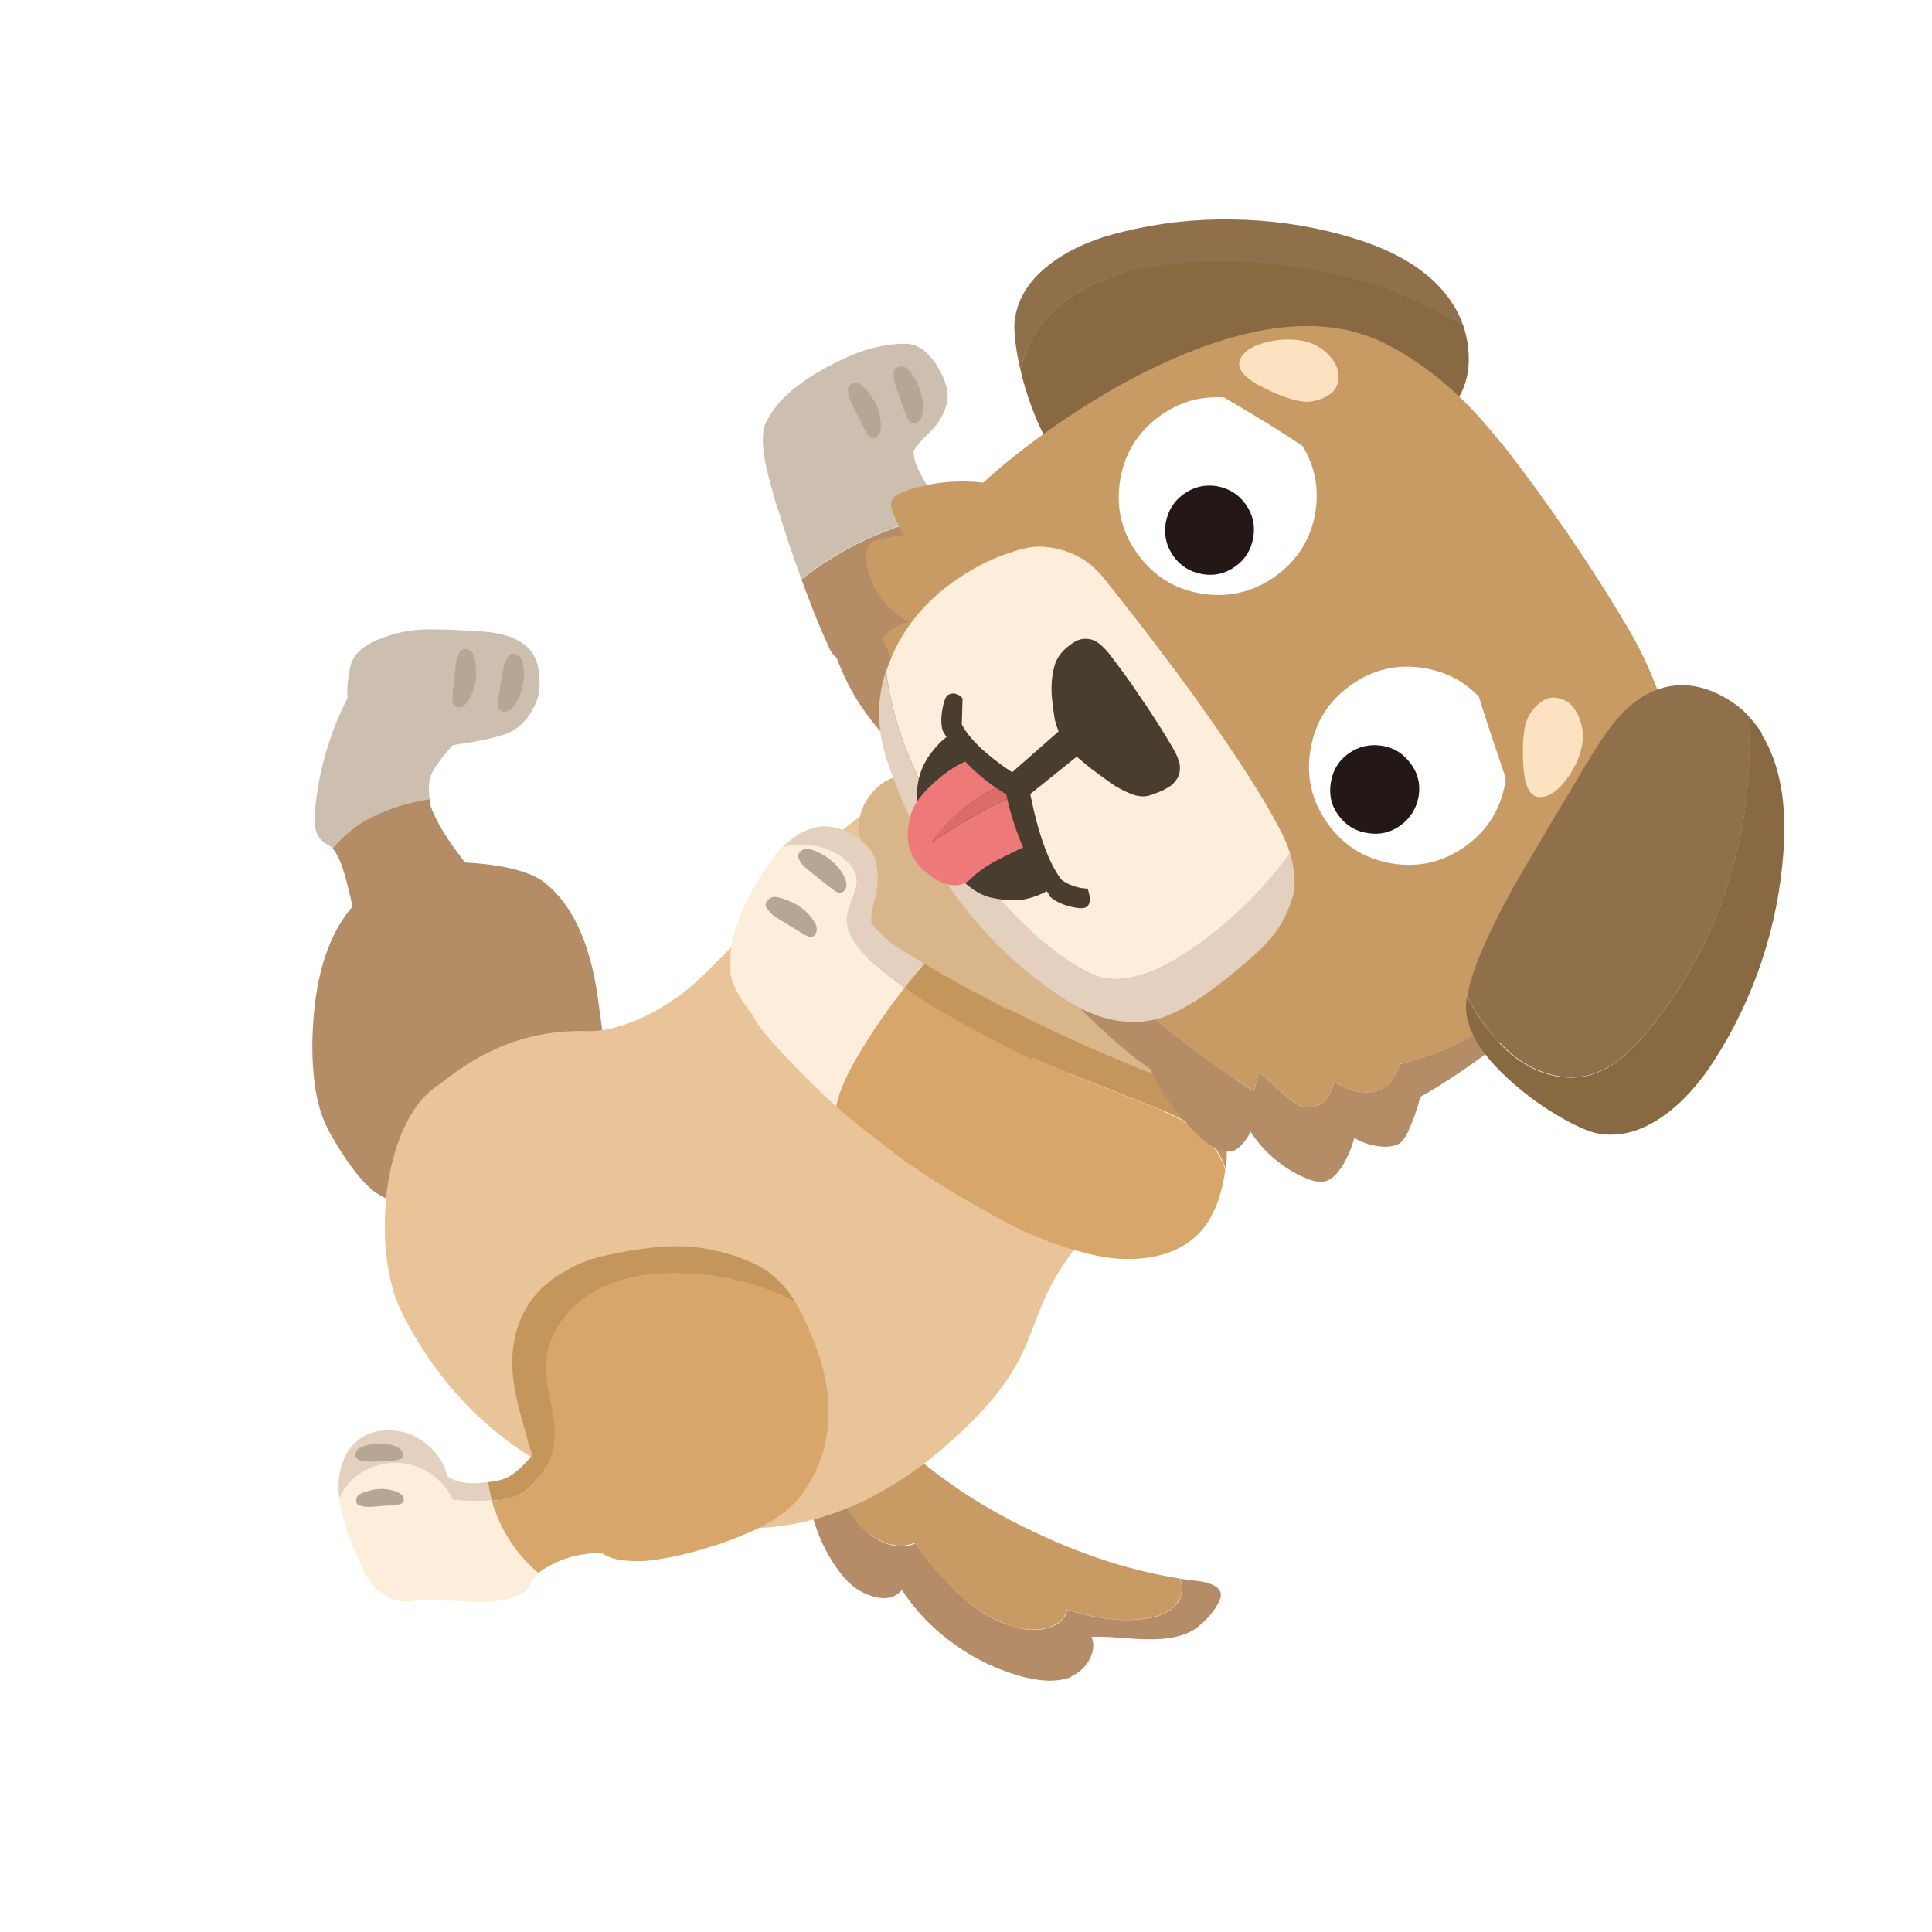
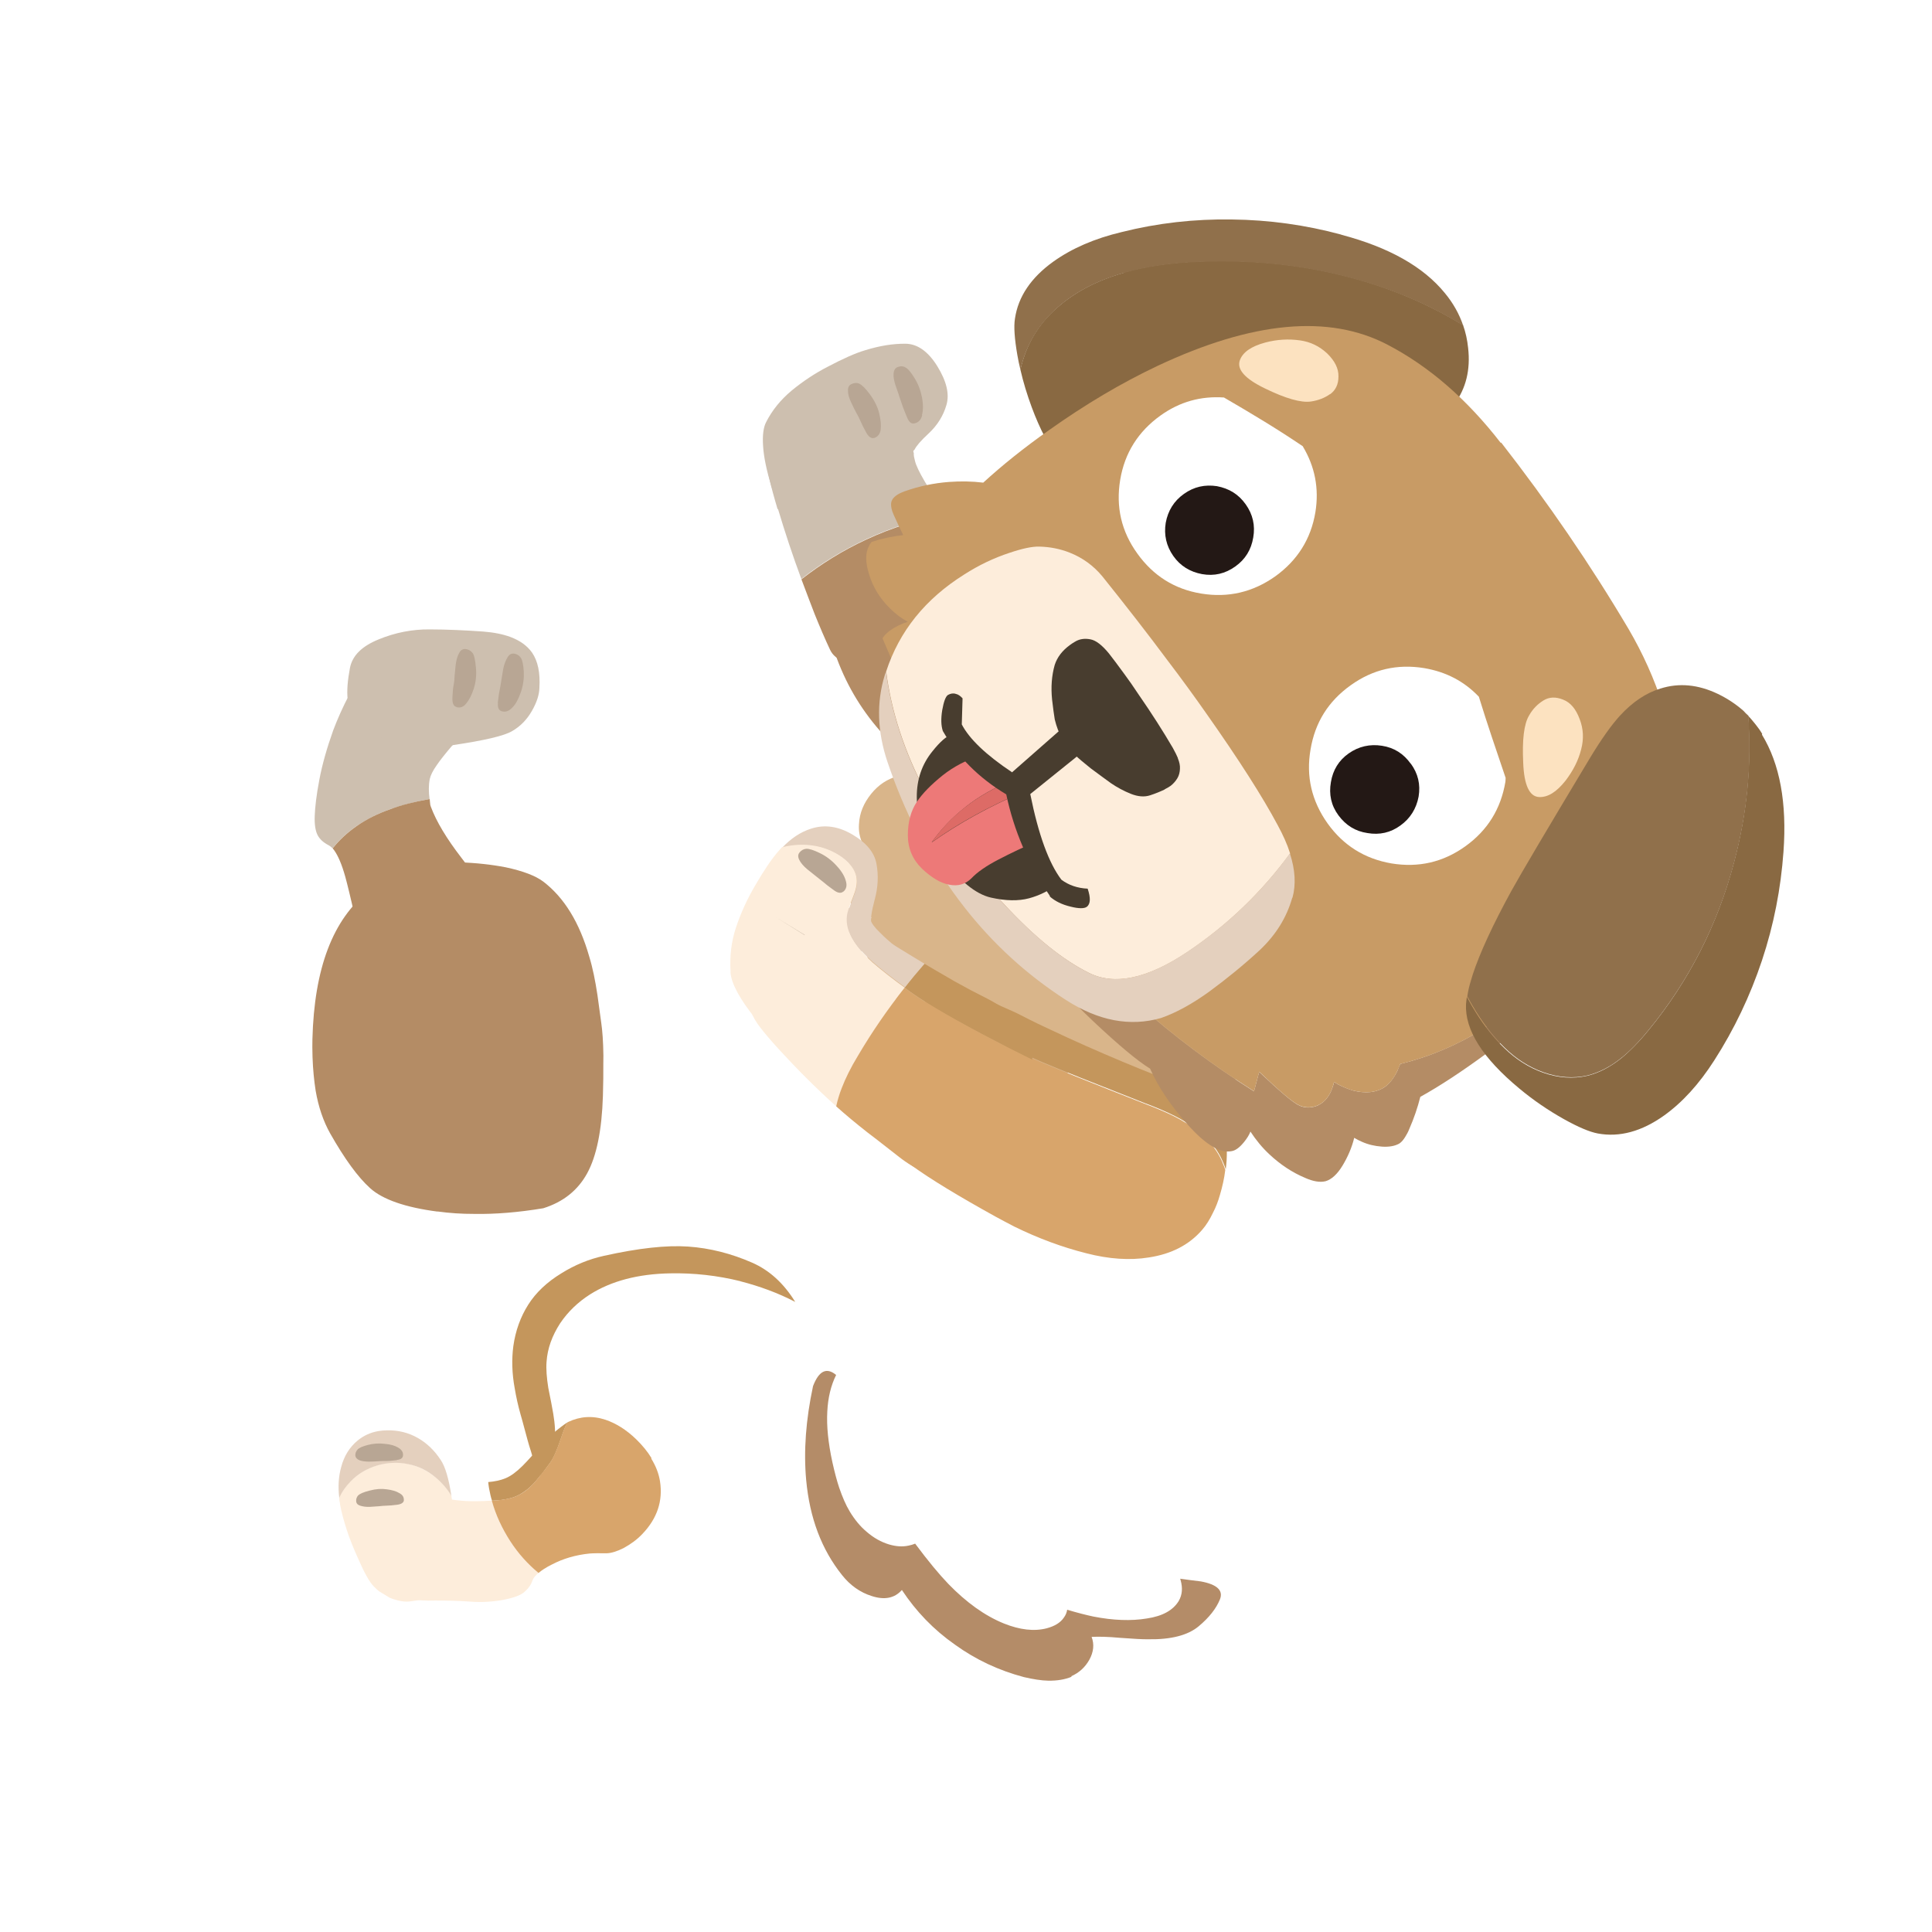
<svg xmlns="http://www.w3.org/2000/svg" fill="none" height="200" viewBox="0 0 200 200" width="200">
  <rect x="0" y="0" width="200" height="200" fill="#333333" stroke="none" />
  <clipPath id="a">
    <path d="m0 0h200v200h-200z" />
  </clipPath>
  <clipPath id="b">
    <path d="m0 0h142v173h-142z" transform="matrix(.854 .52 -.52 .854 84.37 -10.31)" />
  </clipPath>
  <g clip-path="url(#a)">
    <path d="m0 0h200v200h-200z" fill="#fff" />
    <g clip-path="url(#b)">
      <path d="m34.048 87.519c.113.069.26.158.372.304.678-.859 1.497-1.618 2.469-2.298 1.052-.71 2.225-1.314 3.523-1.765 1.12-.389 2.384-.736 3.814-.998.084-.011.164-.04.241-.04-.096-.757-.105-1.43.02-2.067.08-.386.311-.866.735-1.461.319-.473.858-1.154 1.623-2.053.923-1.083 1.556-1.97 1.904-2.642.65-1.296.724-2.383.221-3.311-.58-1.083-1.607-1.863-3.043-2.428-.876-.316-1.776-.492-2.663-.536-.953-.037-1.823.069-2.674.373-.947.308-1.796.737-2.565 1.262-.84.59-1.444 1.277-1.831 1.988-.721 1.361-1.273 2.623-1.702 3.759-.654 1.836-1.144 3.555-1.437 5.13-.307 1.598-.442 2.835-.476 3.73-.034.895.077 1.552.296 1.98s.6.769 1.141 1.052l.023.014z" fill="#cdbfaf" />
      <path d="m40.12 99.52c1.869.518 3.937.428 6.167-.232 1.122-.341 2.036-1.181 2.737-2.585.65-1.296.914-2.594.785-3.882-.054-.7-.309-1.399-.69-2.096-.264-.456-.709-1.099-1.352-1.925-1.531-1.988-2.589-3.734-3.169-5.298-.045-.105-.075-.232-.079-.405.001-.077-.03-.205-.034-.377-.084.011-.175.033-.241.04-1.43.262-2.685.568-3.814.998-1.297.451-2.493 1.042-3.522 1.765-.972.68-1.79 1.439-2.469 2.298.389.454.796 1.261 1.164 2.463.142.428.433 1.552.855 3.376s.645 2.907.711 3.257c.149 1.255 1.15 2.129 2.974 2.619z" fill="#b48c65" />
      <path d="m45.331 125.416c1.186.164 2.45.251 3.768.247 2.176.038 4.557-.157 7.141-.585 2.068-.649 3.578-1.855 4.547-3.624.962-1.757 1.514-4.417 1.627-8.01.035-1.252.052-2.374.042-3.374.004-.261.011-.552.008-.801-.018-1.47-.107-2.596-.224-3.396-.155-1.119-.284-2.051-.389-2.844-.225-1.487-.487-2.811-.85-3.995-1.012-3.55-2.611-6.138-4.782-7.787-.799-.595-2.082-1.082-3.85-1.461-1.496-.29-3.108-.466-4.826-.519l-.356 0-.356 0c-1.432.012-2.855.263-4.238.677-1.607.527-3.083 1.272-4.398 2.287-3.745 2.918-5.668 8.032-5.853 15.353-.004.261-.004.54-.008.802-0.0.356.006.702.019 1.036.044 1.3.165 2.475.323 3.487.291 1.683.791 3.151 1.503 4.423 1.494 2.633 2.866 4.524 4.147 5.677 1.28 1.152 3.61 1.981 6.97 2.415l.014-.023z" fill="#b48c65" />
      <path d="m45.731 77.394c.666-.076 1.034-.146 1.132-.257 3.284-.483 5.325-.961 6.151-1.452.837-.483 1.518-1.17 2.041-2.078.515-.897.766-1.69.783-2.378.098-1.585-.156-2.795-.764-3.678-.51-.714-1.255-1.246-2.239-1.613-.772-.284-1.694-.473-2.833-.562-1.901-.134-3.771-.218-5.534-.221-1.786-.017-3.562.329-5.278 1.037-1.753.717-2.714 1.683-2.964 2.959-.239 1.282-.336 2.356-.234 3.256.066.909.721 1.867 1.971 2.892 1.261 1.032 2.709 1.681 4.354 1.954 1.301.203 2.449.251 3.44.125z" fill="#cdbfaf" />
      <path d="m51.549 72.775c-.047.484.085.75.368.845.387.127.753.009 1.099-.355.361-.339.651-.891.902-1.608s.336-1.441.304-2.127c-.042-.693-.143-1.189-.296-1.422-.153-.233-.383-.388-.675-.442-.299-.043-.516.058-.709.375-.179.294-.337.68-.442 1.158-.083.492-.148.903-.207 1.255-.052.341-.107.711-.185 1.067s-.119.781-.178 1.258l.014-.023zm-4.289.429c.401.105.745-.027 1.02-.403.298-.362.547-.846.763-1.506.209-.648.301-1.384.225-2.175-.069-.802-.185-1.323-.351-1.533-.189-.224-.404-.354-.703-.397-.277-.029-.518.088-.675.396-.179.294-.291.707-.361 1.177-.047.484-.089.908-.12 1.215-.009.32-.037.645-.105.96s-.087.754-.121 1.292c-.018.563.116.878.413.95l.023.014z" fill="#b8a694" />
      <path d="m80.538 52.69c.708 2.371 1.507 4.798 2.417 7.245 2.062-1.63 4.322-3.001 6.745-4.131 2.633-1.22 5.391-2.086 8.189-2.585-.583-.898-1.173-1.786-1.734-2.671-.648-1.047-1.08-1.837-1.314-2.446-.053-.141-.096-.275-.126-.403-.082-.298-.136-.564-.119-.771-.195-.926-.493-1.759-.923-2.502-.616-1.074-1.414-1.823-2.407-2.227-1.183-.473-2.673-.418-4.443.149-1.825.58-3.456 1.402-4.844 2.434-1.966 1.472-2.749 3.012-2.364 4.643.215.969.52 2.071.881 3.284l.055-.013z" fill="#cdbfaf" />
      <path d="m96.394 66.834c.499-.208 1.103-.616 1.823-1.264.795-.695 1.493-1.434 2.112-2.221 1.616-2.119 1.954-3.792 1.055-5.037-1.087-1.469-2.239-3.164-3.486-5.057-2.834.508-5.574 1.369-8.189 2.585-2.435 1.124-4.679 2.519-6.745 4.131.581 1.564 1.055 2.769 1.375 3.616.55 1.359 1.081 2.599 1.595 3.688.545 1.139 1.922 1.574 4.121 1.347 1.826-.175 3.944-.779 6.333-1.776l.014-.023z" fill="#b48c65" />
      <path d="m82.733 52.087c1.078.036 2.173-.135 3.295-.476 3.677-1.128 6.563-2.815 8.655-5.079.173-.36.629-.905 1.44-1.652.928-.862 1.542-1.87 1.854-2.967.326-1.12.016-2.442-.95-4.009-.962-1.548-2.084-2.325-3.326-2.321-1.264-.01-2.619.205-4.125.669-1.017.296-2.32.884-3.849 1.69-1.372.701-2.631 1.548-3.78 2.493-1.138.952-2.013 2.033-2.64 3.265-.276.53-.387 1.347-.314 2.447.07 1.207.38 2.606.867 4.222.303 1.054 1.24 1.625 2.845 1.687z" fill="#cdbfaf" />
      <path d="m90.495 45.346c.38-.141.618-.43.674-.877s.003-1.022-.155-1.677c-.158-.655-.482-1.318-.957-1.964s-.859-1.005-1.117-1.115c-.258-.111-.54-.08-.806.052-.253.11-.375.361-.35.702-.001.357.11.735.327 1.192.205.451.389.811.543 1.091.154.28.309.561.427.85s.317.674.579 1.16c.262.485.555.664.86.571l-.014.023zm4.939-2.361c.135-.476.151-1.087.012-1.824-.14-.737-.387-1.399-.763-2.002-.365-.595-.671-.983-.933-1.112-.26-.158-.521-.162-.803-.055-.268.085-.406.311-.443.677-.03.354.049.759.2 1.223.151.464.314.858.404 1.193.12.337.233.685.353 1.022s.283.731.466 1.168c.194.444.429.618.731.554.405-.079.684-.359.815-.854z" fill="#b8a694" />
-       <path d="m103.887 168.042c1.636.671 3.126.818 4.436.499.832-.222 1.416-.596 1.774-1.107.159-.261.288-.524.342-.816 1.085.304 1.973.55 2.714.706 2.055.415 3.896.496 5.548.199 1.636-.245 2.707-.834 3.282-1.803.393-.645.46-1.365.205-2.141-.006-.066-.045-.105-.051-.171-5.645-.878-11.468-2.889-17.481-6.009-6.907-3.588-12.873-8.541-17.909-14.868-.088-.085-.187-.176-.282-.25-.542 1.067-.84 2.344-.907 3.778-.073 1.492.1 3.242.53 5.257.24 1.031.48 1.907.704 2.633.306.947.677 1.763 1.098 2.469.495.814 1.078 1.511 1.736 2.082.719.625 1.508 1.059 2.341 1.318.684.2 1.344.26 2.003.119.255-.062.473-.116.682-.205 1.38 1.803 2.509 3.204 3.448 4.18 1.847 1.901 3.761 3.284 5.736 4.084l.034.021z" fill="#c89b65" />
      <path d="m110.895 173.522c.802-.349 1.426-.916 1.865-1.688.456-.824.534-1.615.243-2.382.722-.041 1.7-.019 2.932.095 1.422.106 2.38.161 2.945.149 2.36.041 4.098-.421 5.196-1.335 1.099-.914 1.826-1.852 2.207-2.784.382-.931-.29-1.558-1.974-1.87-.705-.088-1.428-.172-2.138-.278.018.073.045.105.051.171.219.785.17 1.5-.205 2.141-.572.939-1.646 1.558-3.282 1.802-1.639.275-3.515.202-5.548-.198-.741-.157-1.654-.387-2.714-.707-.043.3-.161.57-.342.816-.347.518-.942.885-1.774 1.107-1.306.338-2.793.161-4.436-.498-1.987-.807-3.89-2.184-5.737-4.085-.939-.975-2.093-2.361-3.448-4.18-.209.09-.453.159-.682.205-.659.142-1.319.081-2.003-.118-.84-.248-1.622-.694-2.341-1.318-.677-.568-1.241-1.268-1.736-2.082-.433-.714-.778-1.545-1.098-2.47-.237-.703-.476-1.609-.704-2.632-.441-2.022-.614-3.773-.53-5.258.068-1.433.377-2.704.914-3.789-.988-.819-1.781-.433-2.39 1.152-.746 3.487-.984 6.725-.71 9.733.367 3.948 1.607 7.202 3.718 9.838.832 1.05 1.868 1.79 3.066 2.163 1.318.43 2.368.232 3.123-.627 1.458 2.208 3.276 4.106 5.491 5.657 2.183 1.579 4.578 2.681 7.151 3.364.938.215 1.782.356 2.517.369.908.01 1.744-.117 2.441-.422l-.037.009z" fill="#b48c68" />
-       <path d="m105.145 81.744c-4.496-1.746-4.429-2.264-9.043-.792-10.466 3.323-14.49 11.86-24.141 20.786-2.679 2.465-7.507 5.126-11.149 5.002-8.791-.265-13.773 4.429-15.717 5.79-5.639 3.967-6.633 17.065-3.539 23.249 6.939 13.958 18.174 17.839 24.62 20.276 8.852 3.344 20.248 3.986 32.404-6.968 10.968-9.892 5.979-12.559 14.581-22.078 3.104-3.416 10.913-18.09 11.019-22.712.061-2.974-2.567-6.39-3.897-9.063-2.175-4.336-3.719-6.658-7.521-9.672-3.813-3.021-7.624-3.807-7.624-3.807l.013-.023z" fill="#eac499" />
      <path d="m117.244 87.361c-.446-.209-.873-.423-1.337-.628.229-.807.27-1.512.148-2.098-.224-1.006-.957-1.964-2.176-2.862-.833-.616-1.702-1.146-2.589-1.546-.808-.352-1.478-.497-2.022-.394-.623.133-1.153.57-1.558 1.286l-.034.057c-.267-.349-.571-.69-.941-1.023-.381-.341-.798-.673-1.284-.969-.667-.406-1.41-.813-2.268-1.133-.43-.184-.783-.291-1.057-.349-.408-.093-.776-.1-1.092-.013-.587.124-1.148.511-1.648 1.153-.71.809-1.205 1.749-1.469 2.768-.102-.062-.192-.117-.344-.147-.337-.159-.828-.318-1.456-.483-.729-.227-1.261-.396-1.631-.45-.512-.126-.995-.172-1.438-.208l-.054.013c-1.117.282-2.054.906-2.81 1.842-.77.959-1.207 1.981-1.263 3.141-.053.697.072 1.332.33 1.924.073.184.161.346.284.499-.374.207-.673.444-.973.758-.437.463-.761.995-.958 1.573-.189.615-.234 1.223-.15 1.848.102.621.338 1.199.689 1.692.368.488.84.884 1.43 1.135.206.094.407.171.622.224-.271.673-.437 1.379-.502 2.146-.114 1.281.106 2.47.628 3.596.536 1.103 1.349 2.032 2.417 2.745.94.619 1.91 1.009 2.962 1.137.028.793.17 1.578.432 2.343.382 1.102.965 2.078 1.753 2.868.536.544 1.145.993 1.803 1.363.693-.044 1.382-.183 2.062-.436.706-.268 1.465-.675 2.22-1.177.176-.11.329-.234.548-.365.233.685.51 1.196.821 1.525.347.397.785.695 1.328.871.514.173 1.038.229 1.613.175.933-.083 1.95-.456 3.022-1.122.47-.288.899-.586 1.317-.89.588.839 1.313 1.607 2.166 2.266 1.137.879 2.372 1.523 3.749 1.881 1.359.362 2.761.502 4.199.354s2.778-.543 4.042-1.169c.346-.161.666-.355.941-.528.442-1.92.708-3.806.779-5.703.018-.283.011-.552.029-.835.058-4.544-1.054-8.465-3.276-11.758-1.901-2.803-4.571-5.082-8.042-6.808l-.009-.036z" fill="#d9b58a" />
      <path d="m126.555 120.333c-.457-1.055-1.142-2.015-2.071-2.83-.785-.695-1.747-1.327-2.891-1.916-.78-.397-1.845-.86-3.244-1.387-5.225-2.05-8.735-3.459-10.461-4.185-3.928-1.663-7.959-3.793-12.102-6.348-1.209 1.095-2.564 2.582-4.106 4.451-1.535 1.859-2.442 3.525-2.687 4.944-.245 1.418.141 2.693 1.097 3.819.979 1.139 2.381 2.397 4.306 3.787 1.903 1.377 4.784 3.132 8.653 5.272.657.369 1.324.698 1.966 1.043 2.47 1.209 4.946 2.128 7.458 2.759 2.302.595 4.468.751 6.461.428 2.341-.358 4.155-1.302 5.49-2.832.446-.504.819-1.115 1.151-1.813.29-.553.526-1.169.713-1.831.249-.842.446-1.699.551-2.583-.084-.268-.171-.507-.292-.767l.014-.023z" fill="#d8a56b" />
      <path d="m126.327 115.368c-.465-1.169-1.167-1.923-2.03-2.262-5.613-2.1-10.799-4.266-15.573-6.523-.715-.327-1.759-.824-3.102-1.518-.41-.218-1.068-.51-1.95-.893-.785-.338-1.554-.729-2.3-1.183-.745-.454-1.67-.614-2.76-.503-1.09.112-2.019.493-2.78 1.131 4.143 2.556 8.174 4.685 12.101 6.349 1.749.739 5.236 2.134 10.462 4.185 1.376.512 2.464.989 3.244 1.387 1.144.588 2.106 1.221 2.891 1.916.929.814 1.621 1.763 2.071 2.829.109.253.207.499.291.767.075-.606.114-1.203.112-1.81.016-1.526-.205-2.841-.642-3.929l-.005.059z" fill="#c4965c" />
      <path d="m93.672 102.255c.665-.837 1.341-1.666 2.05-2.476l-2.259-1.376c-.508-.31-.904-.551-1.177-.763-.244-.21-.654-.554-1.19-1.097-.55-.521-.869-.964-.989-1.301-.127-.326-.402-.586-.831-.848-.658-.37-1.549-.509-2.603-.406.348.802.694 1.556 1.068 2.264.309.561.512.964.661 1.178.408.652 1.054 1.372 1.922 2.133 1.035.894 2.172 1.773 3.364 2.639l-.028.045z" fill="#e4d0be" />
      <path d="m106.846 109.691c.227-1.212-.075-2.342-.931-3.454-.818-1.072-2.148-2.068-3.959-2.986-.907-.443-1.969-1.013-3.126-1.656-.508-.31-1.575-.898-3.119-1.822-.71.809-1.397 1.632-2.05 2.475 1.573 1.207 4.253 2.808 8.021 4.809 1.888.995 3.602 1.869 5.176 2.641z" fill="#c4965c" />
      <path d="m86.601 114.522c.13-.619.309-1.27.577-1.914.366-.956.935-2.068 1.706-3.384 1.442-2.443 3.046-4.771 4.788-6.969-1.192-.866-2.329-1.745-3.364-2.639-.85-.766-1.485-1.479-1.915-2.145-.13-.219-.352-.618-.661-1.178-.374-.709-.72-1.463-1.068-2.264-.934.16-1.824.425-2.66.832-.606.283-1.281.679-2.036 1.181-.876.599-1.85 1.791-2.924 3.604-1.274 2.142-1.691 3.843-1.289 5.065.151.465.464 1.044.979 1.699.434.559 1.082 1.326 1.946 2.272 1.909 2.078 3.864 4.03 5.895 5.857l.014-.023z" fill="#fdeddb" />
      <path d="m103.112 119.025c.744-.866 1.318-1.681 1.711-2.403.673-1.282 1.243-2.828 1.631-4.609.207-.898.319-1.668.378-2.299-1.551-.759-3.276-1.639-5.175-2.641-3.757-1.994-6.437-3.596-8.021-4.809-1.756 2.221-3.353 4.537-4.788 6.969-.779 1.279-1.333 2.416-1.705 3.384-.257.651-.448 1.295-.578 1.914.922.826 2.009 1.736 3.246 2.707.102.062 1.194.913 3.272 2.536 1.654 1.303 3.247 1.916 4.77 1.882 1.076-.012 2.163-.296 3.277-.828.508-.249 1.171-.854 1.975-1.792z" fill="#d8a56b" />
      <path d="m90.555 93.109c.346-1.279.396-2.506.176-3.695-.22-1.19-1.068-2.187-2.505-3.032-1.448-.851-2.875-1.053-4.267-.598-1.074.339-2.08.999-3.014 1.997.298-.082.623-.133.925-.197 1.82-.241 3.463.061 4.932.956.508.31.934.678 1.258 1.062.376.477.597.953.643 1.462.053.498-.088 1.11-.405 1.911-.368.909-.57 1.546-.611 1.893-.113.847.116 1.716.7 2.615.211.315.467.657.775 1.016.37-.861.713-1.831 1.048-2.915-.106-.36-.007-1.184.339-2.463z" fill="#e4d0be" />
      <path d="m75.621 100.663c.082 1.136.948 2.766 2.621 4.825.89 1.132 2.377 1.184 4.4.151 1.638-.833 3.045-1.947 4.213-3.331.806-.967 1.51-2.122 2.11-3.463.069-.113.122-.252.182-.401-.326-.354-.571-.689-.775-1.016-.561-.885-.806-1.779-.7-2.615.03-.354.243-.985.611-1.893.315-.77.458-1.413.405-1.911-.046-.509-.26-.997-.643-1.462-.324-.384-.728-.738-1.258-1.062-1.468-.895-3.112-1.198-4.932-.956-.325.05-.62.103-.925.197-.117.115-.236.26-.341.382-.71.809-1.518 2.008-2.429 3.58-.805 1.372-1.46 2.804-1.953 4.273-.499 1.481-.683 3.029-.578 4.66l-.014.023z" fill="#fdeddb" />
-       <path d="m80.32 94.959 2.982 1.817c.488.267.82.282 1.03.038.248-.33.284-.696.117-1.108-.208-.422-.538-.871-1.032-1.358-.496-.457-1.129-.843-1.864-1.135-.736-.293-1.254-.407-1.538-.348-.291.071-.499.208-.657.469-.145.238-.149.499.083.78.202.278.493.564.886.835l-.014.023zm6.995-2.66c.309-.278.393-.645.234-1.146-.137-.487-.455-1.007-.962-1.548-.5-.553-1.087-.988-1.708-1.289-.644-.315-1.113-.461-1.399-.449-.275.019-.516.136-.709.375-.179.217-.183.478-.02.795.163.317.429.618.805.941.372.304.717.577.99.79s.539.437.835.664c.282.249.618.485 1.004.767.393.27.706.29.925.083l.023.014z" fill="#b8a694" />
-       <path d="m50.914 155.355c-.044-.182-.115-.396-.159-.578-.114-.473-.195-.925-.23-1.351-.227.017-.497.054-.809.082-1.274.108-2.306-.054-3.095-.488l-.102-.062c-.749-.271-1.333-.456-1.766-.533-.619-.129-1.188-.135-1.695-.04.149.417.312.811.486 1.134.183.36.53.681 1.039.99.508.31 1.079.518 1.704.635.626.117 1.261.194 1.912.218.644.036 1.548.027 2.688-.039l.009.037z" fill="#e4d0be" />
+       <path d="m80.32 94.959 2.982 1.817l-.014.023zm6.995-2.66c.309-.278.393-.645.234-1.146-.137-.487-.455-1.007-.962-1.548-.5-.553-1.087-.988-1.708-1.289-.644-.315-1.113-.461-1.399-.449-.275.019-.516.136-.709.375-.179.217-.183.478-.02.795.163.317.429.618.805.941.372.304.717.577.99.79s.539.437.835.664c.282.249.618.485 1.004.767.393.27.706.29.925.083l.023.014z" fill="#b8a694" />
      <path d="m56.145 149.463c-.779.923-1.468 1.698-2.065 2.296-.622.615-1.186 1.032-1.728 1.26-.542.229-1.158.35-1.81.403.035.425.116.878.23 1.351.044.182.092.382.159.578l.161-.011c1.192-.049 2.108-.283 2.726-.636s1.212-.844 1.762-1.518c.543-.663 1.008-1.248 1.339-1.714.353-.453.734-1.307 1.141-2.534.371-1.092.617-1.673.764-1.738-.155.077-.527.331-1.1.789-.687.544-1.222 1.04-1.562 1.47z" fill="#c4965c" />
      <path d="m55.136 163.577c.072-.22.29-.475.616-.757-1.121-.932-2.079-2.028-2.908-3.262-.875-1.309-1.516-2.724-1.924-4.214-1.14.066-2.032.081-2.688.039-.644-.036-1.279-.112-1.912-.218-.626-.118-1.196-.325-1.704-.635-.508-.31-.856-.63-1.039-.99-.197-.337-.337-.718-.486-1.134-.15.017-.277.048-.418.102-.635.203-1.187.627-1.673 1.246-.424.518-.751 1.157-.997 1.891-.437 1.302-.585 2.639-.443 3.983.173 1.393.439 2.533.869 3.353.405.837.804 1.452 1.18 1.852.406.402.79.636 1.197.73.408.093 1.175.157 2.294.124 1.099.002 2.297.019 3.542.11 1.257.098 2.41.01 3.472-.182 1.039-.205 1.767-.46 2.165-.807.398-.348.705-.75.845-1.208l.028-.046z" fill="#fdeddb" />
      <path d="m67.446 150.948c-.417-.689-.961-1.346-1.603-1.97-1.016-.976-2.071-1.635-3.162-2.005-1.34-.444-2.63-.36-3.874.232-.148.065-.393.645-.764 1.738-.411 1.209-.785 2.051-1.141 2.533-.367.475-.796 1.052-1.339 1.714-.543.663-1.121 1.18-1.762 1.519-.618.353-1.514.552-2.726.636l-.161.01c.408 1.491 1.063 2.883 1.924 4.215.826 1.263 1.787 2.33 2.908 3.261.32-.271.785-.577 1.362-.862 1.187-.627 2.502-1.005 3.922-1.149.198-.02.447-.023.792-.03.504.012.838-.002 1.021.002.459-.016 1.039-.205 1.702-.531.723-.398 1.398-.871 1.979-1.494 1.506-1.582 2.116-3.398 1.8-5.422-.128-.807-.431-1.581-.906-2.352z" fill="#d8a56b" />
      <path d="m76.649 132.638c1.982.51 3.895 1.209 5.67 2.135-1.19-1.936-2.681-3.278-4.438-4.054-2.188-.96-4.403-1.519-6.647-1.675s-5.133.163-8.698.955c-1.555.341-3.019.939-4.417 1.81-1.503.916-2.646 2.004-3.434 3.247-.802 1.265-1.321 2.702-1.544 4.289-.181 1.364-.144 2.83.141 4.369.15.899.352 1.813.608 2.714.263.89.483 1.8.744 2.72.075.309.204.682.339 1.122.196.771.519 1.588.994 2.436.261-.353.525-.735.751-1.156.757-1.293.926-3.021.557-5.186-.098-.602-.272-1.485-.515-2.688-.167-1.048-.239-1.946-.181-2.702.095-1.402.586-2.716 1.406-3.986.808-1.199 1.855-2.206 3.117-3.005 2.183-1.371 4.941-2.111 8.29-2.167 2.445-.047 4.869.22 7.277.818l-.014.023z" fill="#c4965c" />
-       <path d="m83.222 154.366c2.187-3.106 2.968-6.727 2.344-10.863-.3-2.076-1.126-4.458-2.43-7.223-.264-.533-.523-1.048-.835-1.502-1.775-.926-3.665-1.612-5.67-2.135-2.401-.61-4.833-.865-7.277-.818-3.348.055-6.1.784-8.29 2.166-1.261.799-2.308 1.807-3.117 3.006-.85 1.267-1.318 2.596-1.406 3.986-.051.744.015 1.654.181 2.702.243 1.203.393 2.101.515 2.688.369 2.165.211 3.9-.557 5.186-.255.419-.49.803-.751 1.156.891 1.893 2.141 3.757 3.736 5.613 1.584 1.85 2.974 2.899 4.176 3.087 1.188.212 2.325.253 3.392.127 1.061-.114 2.243-.325 3.571-.649 2.802-.683 5.305-1.564 7.501-2.6 2.196-1.037 3.845-2.345 4.953-3.935z" fill="#d8a56b" />
      <path d="m46.931 156.452c-.052-.575-.132-1.105-.203-1.599-.403-.711-.932-1.343-1.593-1.886-.877-.72-1.829-1.192-2.867-1.42-1.06-.243-2.139-.202-3.231.142-1.085.332-2.004.874-2.759 1.656-.494.506-.875 1.08-1.177 1.703-.005.059.022.091.017.15-.001.078.033.176.048.278.022.091.033.175.041.289.133.748.382 1.66.722 2.705.226.697.587 1.63 1.111 2.803.671 1.542 1.229 2.534 1.646 2.943.556.587 1.202 1.027 1.951 1.297.693.236 1.284.333 1.807.263.516-.058 1.034-.146 1.605-.295.539-.122 1.048-.525 1.464-1.157.416-.631.828-1.435 1.219-2.407.38-.98.439-2.806.175-5.45l.036-.008z" fill="#fdeddb" />
      <path d="m46.727 154.853c-.266-1.776-.635-3.025-1.1-3.712-.642-.98-1.421-1.735-2.35-2.269-.997-.576-2.08-.833-3.228-.803-.297.005-.572.024-.85.072-.843.138-1.561.477-2.18.985-.811.67-1.392 1.573-1.698 2.736-.28.994-.34 2.059-.199 3.2.28-.637.683-1.198 1.177-1.704.744-.788 1.674-1.323 2.759-1.656 1.071-.309 2.157-.362 3.224-.13 1.052.206 2.004.677 2.867 1.42.654.554 1.183 1.186 1.593 1.886l-.023-.013z" fill="#e4d0be" />
      <path d="m41.097 151.129c.377-.034.592-.183.618-.431.046-.329-.109-.609-.47-.829-.361-.221-.808-.353-1.427-.404-.605-.074-1.191-.028-1.744.117-.553.144-.917.31-1.068.482-.151.172-.228.374-.222.594.016.227.163.394.421.505.265.099.582.137.98.146.404-.002.745-.027 1.019-.046.275-.019.572-.024.881-.022.297-.005.622-.056.999-.09zm.708 4.202c.023-.343-.123-.587-.475-.77-.316-.193-.751-.318-1.298-.388-.54-.08-1.137-.04-1.769.133-.637.155-1.008.333-1.182.491-.151.172-.228.373-.211.601.016.227.14.38.412.468s.582.137.993.124c.388-.028.722-.042.986-.067.264-.026.516-.059.795-.059.268-.008.609-.033 1.047-.092.439-.058.671-.212.709-.452l-.014.023z" fill="#b8a694" />
      <path d="m116.3 28.247c-2.775.792-5.063 2.006-6.88 3.615-1.963 1.722-3.204 3.837-3.789 6.398.299 1.315.7 2.615 1.173 3.896 1.717 4.631 3.878 7.313 6.439 8.067 2.209.647 6.377.44 12.5-.61 2.098-.367 7.356-1.447 15.775-3.24 2.149-.476 3.811-.968 5.025-1.486 1.752-.764 3.074-1.79 4.011-3.05 1.2-1.613 1.684-3.552 1.425-5.821-.085-.827-.256-1.615-.525-2.368-3.242-1.975-6.814-3.562-10.757-4.691-5.247-1.505-10.754-2.128-16.516-1.899-2.986.121-5.601.499-7.889 1.153z" fill="#896942" />
      <path d="m138.836 24.284c-3.67-.994-7.468-1.523-11.331-1.564-3.867-.059-7.674.368-11.388 1.303-2.806.665-5.168 1.694-7.089 3.068-2.289 1.647-3.625 3.611-3.96 5.89-.136.833-.041 2.101.25 3.784.087.518.194 1.003.318 1.513.584-2.562 1.849-4.662 3.789-6.398 1.83-1.632 4.123-2.827 6.88-3.615 2.252-.645 4.881-1.046 7.889-1.153 5.763-.23 11.269.394 16.517 1.899 3.943 1.13 7.506 2.679 10.757 4.691-.404-1.193-1.033-2.321-1.89-3.355-2.233-2.742-5.8-4.744-10.709-6.043l-.022-.014z" fill="#90704b" />
      <path d="m156.352 104.933c-.416.149-.867.356-1.369.671-.05.031-.477.299-1.305.819-2.716 1.713-5.624 2.952-8.724 3.718-.094.206-.205.464-.305.729-.364.725-.765 1.257-1.247 1.615-.443.32-.975.508-1.586.57-.538.045-1.099-.002-1.704-.153-.486-.142-.998-.344-1.579-.636l-.429-.262c-.078.356-.187.662-.298.921-.353.809-.884 1.323-1.546 1.572-.649.225-1.252.199-1.845-.1-.588-.28-1.934-1.426-4.068-3.441l-.533 2.019c-17.039-10.753-29.865-26.388-38.461-46.881.159-.26.372-.534.719-.773.582-.421 1.227-.742 1.891-.943-.823-.455-1.556-1.056-2.224-1.79-.961-1.067-1.594-2.29-1.915-3.619-.243-.924-.216-1.73.072-2.33.088-.195.191-.365.324-.532-.605.205-1.206.429-1.798.689-.845.37-1.377.837-1.574 1.338-.121.377-.077.915.165 1.637.306.947.778 1.824 1.38 2.641.377.525.789.993 1.251 1.43-.648.148-1.285.381-1.862.666-.688.341-1.141.779-1.351 1.303-.159.338-.18.728-.122 1.167.05.325.153.714.327 1.192 1.108 2.987 2.738 5.625 4.854 7.923 1.148 2.794 2.986 6.133 5.551 10.008 2.354 3.56 5.002 7.145 7.982 10.745 2.926 3.536 5.639 6.508 8.147 8.874 2.668 2.51 4.633 4.142 5.887 4.905.848 1.914 2.172 3.884 3.937 5.844 1.807 2.017 3.321 2.939 4.523 2.694.416-.073.836-.406 1.274-.947.318-.395.532-.746.655-1.075.563.855 1.197 1.645 1.979 2.37 1.096 1.024 2.304 1.838 3.645 2.407.865.386 1.567.504 2.149.362.621-.18 1.213-.72 1.751-1.602.538-.883.979-1.887 1.218-2.89.26.158.523.287.803.411.658.293 1.34.445 2.066.499.744.05 1.354-.06 1.81-.326.232-.153.425-.393.604-.687.117-.192.29-.475.419-.815.478-1.09.857-2.194 1.142-3.324 2.038-1.133 4.29-2.617 6.753-4.422 1.766-1.298 3.42-2.665 5.013-4.085-.285-.142-.623-.224-1.006-.256-.513-.048-1.013.035-1.543.193l.091-.022z" fill="#b48c65" />
      <path d="m155.359 45.85c-3.502-4.523-7.414-7.916-11.703-10.156-6.079-3.192-14.006-2.434-23.815 2.175-3.743 1.77-7.475 3.982-11.241 6.654-2.608 1.841-4.851 3.64-6.814 5.44-1.182-.146-2.351-.159-3.534-.073-1.608.122-3.12.443-4.601.968-.753.27-1.21.613-1.358 1.035-.076.202-.056.447-.008.725.033.175.113.425.233.685.324.74.663 1.428.987 2.091-1.127.121-2.197.353-3.278.703-.14.179-.25.36-.324.532-.288.6-.301 1.384-.072 2.33.321 1.329.943 2.546 1.915 3.619.657.726 1.39 1.328 2.224 1.79-.671.212-1.309.522-1.891.943-.349.268-.585.528-.719.773 8.619 20.506 21.429 36.117 38.461 46.881l.533-2.019c2.105 2.012 3.474 3.172 4.068 3.441.582.292 1.196.325 1.845.1.662-.249 1.179-.741 1.539-1.561.125-.281.209-.572.298-.921l.429.262c.581.292 1.086.506 1.58.636.605.151 1.165.198 1.703.153.611-.062 1.144-.25 1.587-.57.467-.336.88-.86 1.247-1.615.111-.258.233-.509.305-.729 3.092-.755 5.993-1.982 8.724-3.718.827-.52 1.25-.806 1.304-.819.513-.308.964-.515 1.369-.671.53-.159 1.03-.242 1.543-.194.354.03.71.107 1.006.256 1.43-1.254 2.816-2.537 4.11-3.874 7.081-7.249 10.619-13.768 10.618-19.589-.001-2.592-.492-5.421-1.481-8.476-.894-2.779-2.079-5.41-3.558-7.941-3.939-6.652-8.348-13.094-13.192-19.304l-.057.043z" fill="#c89b65" />
      <path d="m133.538 88.302c-.286-.904-.721-1.867-1.261-2.863-1.568-2.942-4.018-6.778-7.348-11.507-1.25-1.786-2.623-3.678-4.104-5.62-2.026-2.724-4.261-5.591-6.689-8.622-.915-1.116-2.062-1.955-3.424-2.49-1.001-.392-2.041-.591-3.126-.616-.746-.02-1.762.199-3.089.647-1.607.527-3.179 1.276-4.679 2.24-4.032 2.525-6.72 5.87-8.082 10.037.533 4.158 1.898 8.326 4.088 12.485 2.354 4.476 5.088 8.377 8.204 11.703 3.103 3.349 5.995 5.67 8.668 7.003 2.647 1.349 6.075.628 10.205-2.133 4.129-2.761 7.685-6.182 10.65-10.211l-.02-.043z" fill="#fdeddb" />
      <path d="m133.793 92.943c.376-1.354.293-2.895-.264-4.6-2.95 4.054-6.496 7.434-10.651 10.211-4.143 2.783-7.557 3.481-10.205 2.132-2.661-1.327-5.54-3.67-8.667-7.003-3.116-3.326-5.837-7.25-8.205-11.703-2.202-4.166-3.548-8.338-4.088-12.485-.04.116-.074.249-.114.365-.891 2.887-.782 5.886.276 9.03 1.727 5.072 4.004 9.547 6.779 13.457.377.525.761 1.038 1.153 1.54 2.974 3.814 6.497 7.031 10.558 9.645 3.329 2.137 6.595 2.776 9.821 1.854 1.572-.547 3.229-1.462 4.968-2.715 1.849-1.356 3.603-2.787 5.272-4.331 1.646-1.558 2.772-3.355 3.351-5.424l.009.036z" fill="#e4d0be" />
      <path d="m159.311 82.509c.916.046 1.812-.51 2.75-1.692.775-1.018 1.328-2.078 1.622-3.248.281-1.071.239-2.12-.162-3.141-.387-1.043-.954-1.714-1.707-2.002-.758-.307-1.437-.286-2.032.081-.596.367-1.101.866-1.485 1.547-.538.883-.73 2.52-.616 4.901.089 2.32.643 3.496 1.63 3.554z" fill="#fce2c0" />
      <path d="m137.681 40.822c.576-.41.878-1.033.875-1.842.022-.825-.369-1.606-1.153-2.379-.809-.757-1.739-1.214-2.825-1.364-1.168-.168-2.385-.103-3.606.224-1.447.391-2.33 1.002-2.627 1.845-.322.936.528 1.905 2.611 2.91 2.139 1.04 3.723 1.492 4.738 1.35.764-.109 1.433-.369 2.008-.779l-.014.023z" fill="#fce2c0" />
      <path d="m98.445 76.064c-.464.152-1.129.709-1.94 1.736-1.068 1.321-1.611 2.898-1.6 4.736-.003 1.861.871 3.961 2.662 6.309 1.784 2.36 3.44 3.71 5.001 4.071 1.539.348 2.873.369 3.967.073 1.04-.282 2.031-.765 2.919-1.435l-3.727-9.595-7.259-5.881z" fill="#483d2f" />
      <path d="m99.977 83.515c1.286-1.017 2.916-1.964 4.874-2.788l-3.192-2.566c-1.561.477-2.921 1.185-4.093 2.116-1.16.938-2.068 1.844-2.661 2.74-.599.907-.921 2.046-.925 3.425s.498 2.538 1.458 3.48c.996.933 1.934 1.504 2.829 1.661.911.183 1.666-.04 2.288-.654.614-.651 1.547-1.293 2.796-1.944 1.267-.656 2.629-1.316 4.143-1.945l-1.543-5.069c-3.512 1.492-6.689 3.25-9.519 5.251.991-1.398 2.176-2.632 3.537-3.696l.014-.023z" fill="#ed7978" />
      <path d="m104.865 80.704c-1.949.861-3.577 1.778-4.881 2.8-1.379 1.069-2.557 2.291-3.537 3.696 2.807-2.014 6-3.747 9.519-5.251l-.151-.464-.957-.769z" fill="#dd6b66" />
      <g fill="#483d2f">
        <path d="m108.666 92.797c.541.485 1.265.848 2.173 1.06.832.212 1.408.206 1.661.019.4-.3.412-.929.094-1.883-1.041-.045-1.965-.359-2.719-.927-1.299-1.707-2.379-4.662-3.223-8.87-.255-.776-.892-1.536-1.883-2.249-2.699-1.799-4.429-3.459-5.205-4.956l.08-2.699c-.223-.244-.446-.412-.709-.463-.272-.088-.538-.033-.793.107-.244.146-.443.677-.602 1.573-.148.903-.119 1.619.061 2.163 1.528 2.653 3.717 4.856 6.566 6.561.797 3.776 2.312 7.29 4.516 10.511l-.005.059z" />
        <path d="m112.763 77.275-1.925-2.663-6.069 5.335c.01.161.07.368.211.671.154.28.365.595.617.919.27.32.62.533 1.048.67l6.111-4.921z" />
        <path d="m121.933 78.469c-.098-.246-.281-.606-.523-1.048-1.002-1.712-2.182-3.564-3.542-5.526-.532-.805-1.019-1.506-1.462-2.101-.653-.91-1.2-1.615-1.606-2.143-.711-.868-1.352-1.367-1.925-1.468-.596-.115-1.137-.041-1.614.259-.175.11-.337.198-.49.322-.804.581-1.331 1.269-1.589 2.074-.312 1.098-.401 2.285-.272 3.574.102.9.199 1.58.277 2.062.185.764.434 1.397.743 1.958.101.139.188.301.298.477.263.408.609.805 1.015 1.208.389.377.944.839 1.662 1.416.776.582 1.465 1.079 2.097 1.541.645.44 1.333.812 2.068 1.105.735.293 1.402.342 1.983.153.58-.19 1.079-.398 1.493-.596.014-.023.057-.043.082-.059.199-.097.374-.207.557-.328.292-.226.516-.492.696-.786.179-.294.257-.65.266-.971.023-.343-.054-.7-.217-1.094l-.008-.036z" />
      </g>
      <path d="m155.871 80.553c-.95-2.814-1.914-5.605-2.78-8.429-1.511-1.588-3.376-2.569-5.648-2.959-2.788-.457-5.325.123-7.615 1.77-2.325 1.656-3.699 3.861-4.161 6.652-.484 2.778.114 5.33 1.765 7.655 1.641 2.288 3.842 3.66 6.616 4.14 2.789.457 5.337-.116 7.652-1.779 2.289-1.647 3.663-3.852 4.138-6.666.017-.129.016-.254.021-.391z" fill="#fff" />
      <path d="m134.891 46.215c-2.639-1.794-5.398-3.444-8.189-5.067-2.38-.162-4.568.43-6.578 1.874-2.29 1.647-3.7 3.861-4.162 6.652-.461 2.792.114 5.33 1.778 7.633 1.642 2.288 3.829 3.683 6.617 4.14s5.34-.146 7.651-1.779c2.29-1.647 3.7-3.861 4.162-6.652.397-2.458-.053-4.719-1.297-6.796z" fill="#fff" />
      <path d="m146.043 79.066c-.744-1.043-1.724-1.671-2.985-1.865-1.242-.198-2.411.068-3.44.791s-1.636 1.719-1.843 2.974c-.225 1.26.027 2.422.784 3.442.757 1.02 1.738 1.648 3.005 1.831 1.247.216 2.397-.045 3.404-.782 1.018-.73 1.65-1.742 1.886-2.995.207-1.255-.054-2.377-.805-3.408l-.013.023z" fill="#231815" />
      <path d="m129.735 55.645c.219-1.248-.04-2.399-.784-3.442-.743-1.043-1.715-1.635-2.977-1.876-1.249-.187-2.375.059-3.418.804-1.036.735-1.649 1.742-1.879 2.983-.207 1.255.063 2.413.784 3.442.721 1.029 1.737 1.648 2.977 1.876 1.258.223 2.398-.045 3.44-.791 1.037-.735 1.65-1.742 1.857-2.997z" fill="#231815" />
      <path d="m182.43 75.984c-.197-.337-.431-.666-.678-.972-.259-.313-.499-.63-.79-.916.377 5.025-.108 10.068-1.452 15.147-1.73 6.551-4.695 12.334-8.853 17.405-.995 1.226-1.948 2.181-2.816 2.894-1.147.915-2.309 1.526-3.51 1.819-1.478.341-3.025.237-4.616-.329-1.476-.527-2.811-1.387-3.996-2.543-1.016-.976-2.001-2.182-2.927-3.661-.279-.434-.583-.976-.944-1.63-.029.277-.074.529-.087.753-.125 2.671 1.714 5.576 5.522 8.734 1.448 1.208 3.003 2.265 4.608 3.165 1.503.838 2.662 1.326 3.509 1.486 2.269.42 4.562-.217 6.862-1.857 1.897-1.359 3.625-3.255 5.192-5.699 2.078-3.234 3.725-6.7 4.943-10.351 1.233-3.703 1.954-7.454 2.228-11.26.368-5.053-.378-9.092-2.225-12.111l.012-.07z" fill="#896942" />
      <path d="m180.976 74.074c-.171-.151-.347-.32-.482-.48-.784-.695-1.69-1.294-2.66-1.76-2.038-.978-4.029-1.167-5.952-.553-1.481.448-2.891 1.389-4.193 2.815-.884.967-1.896 2.399-3.033 4.267-4.43 7.373-7.167 11.992-8.198 13.862-1.938 3.537-3.263 6.424-3.997 8.646-.051.186-.114.365-.165.551-.202.638-.327 1.198-.401 1.727.36.654.66 1.178.943 1.63.948 1.493 1.927 2.71 2.92 3.672 1.185 1.157 2.509 2.01 3.996 2.543 1.591.566 3.139.671 4.617.33 1.178-.307 2.337-.888 3.498-1.827.879-.706 1.821-1.668 2.816-2.893 4.165-5.083 7.137-10.877 8.853-17.405 1.337-5.067 1.829-10.122 1.452-15.147l.002.048z" fill="#90704b" />
    </g>
  </g>
</svg>